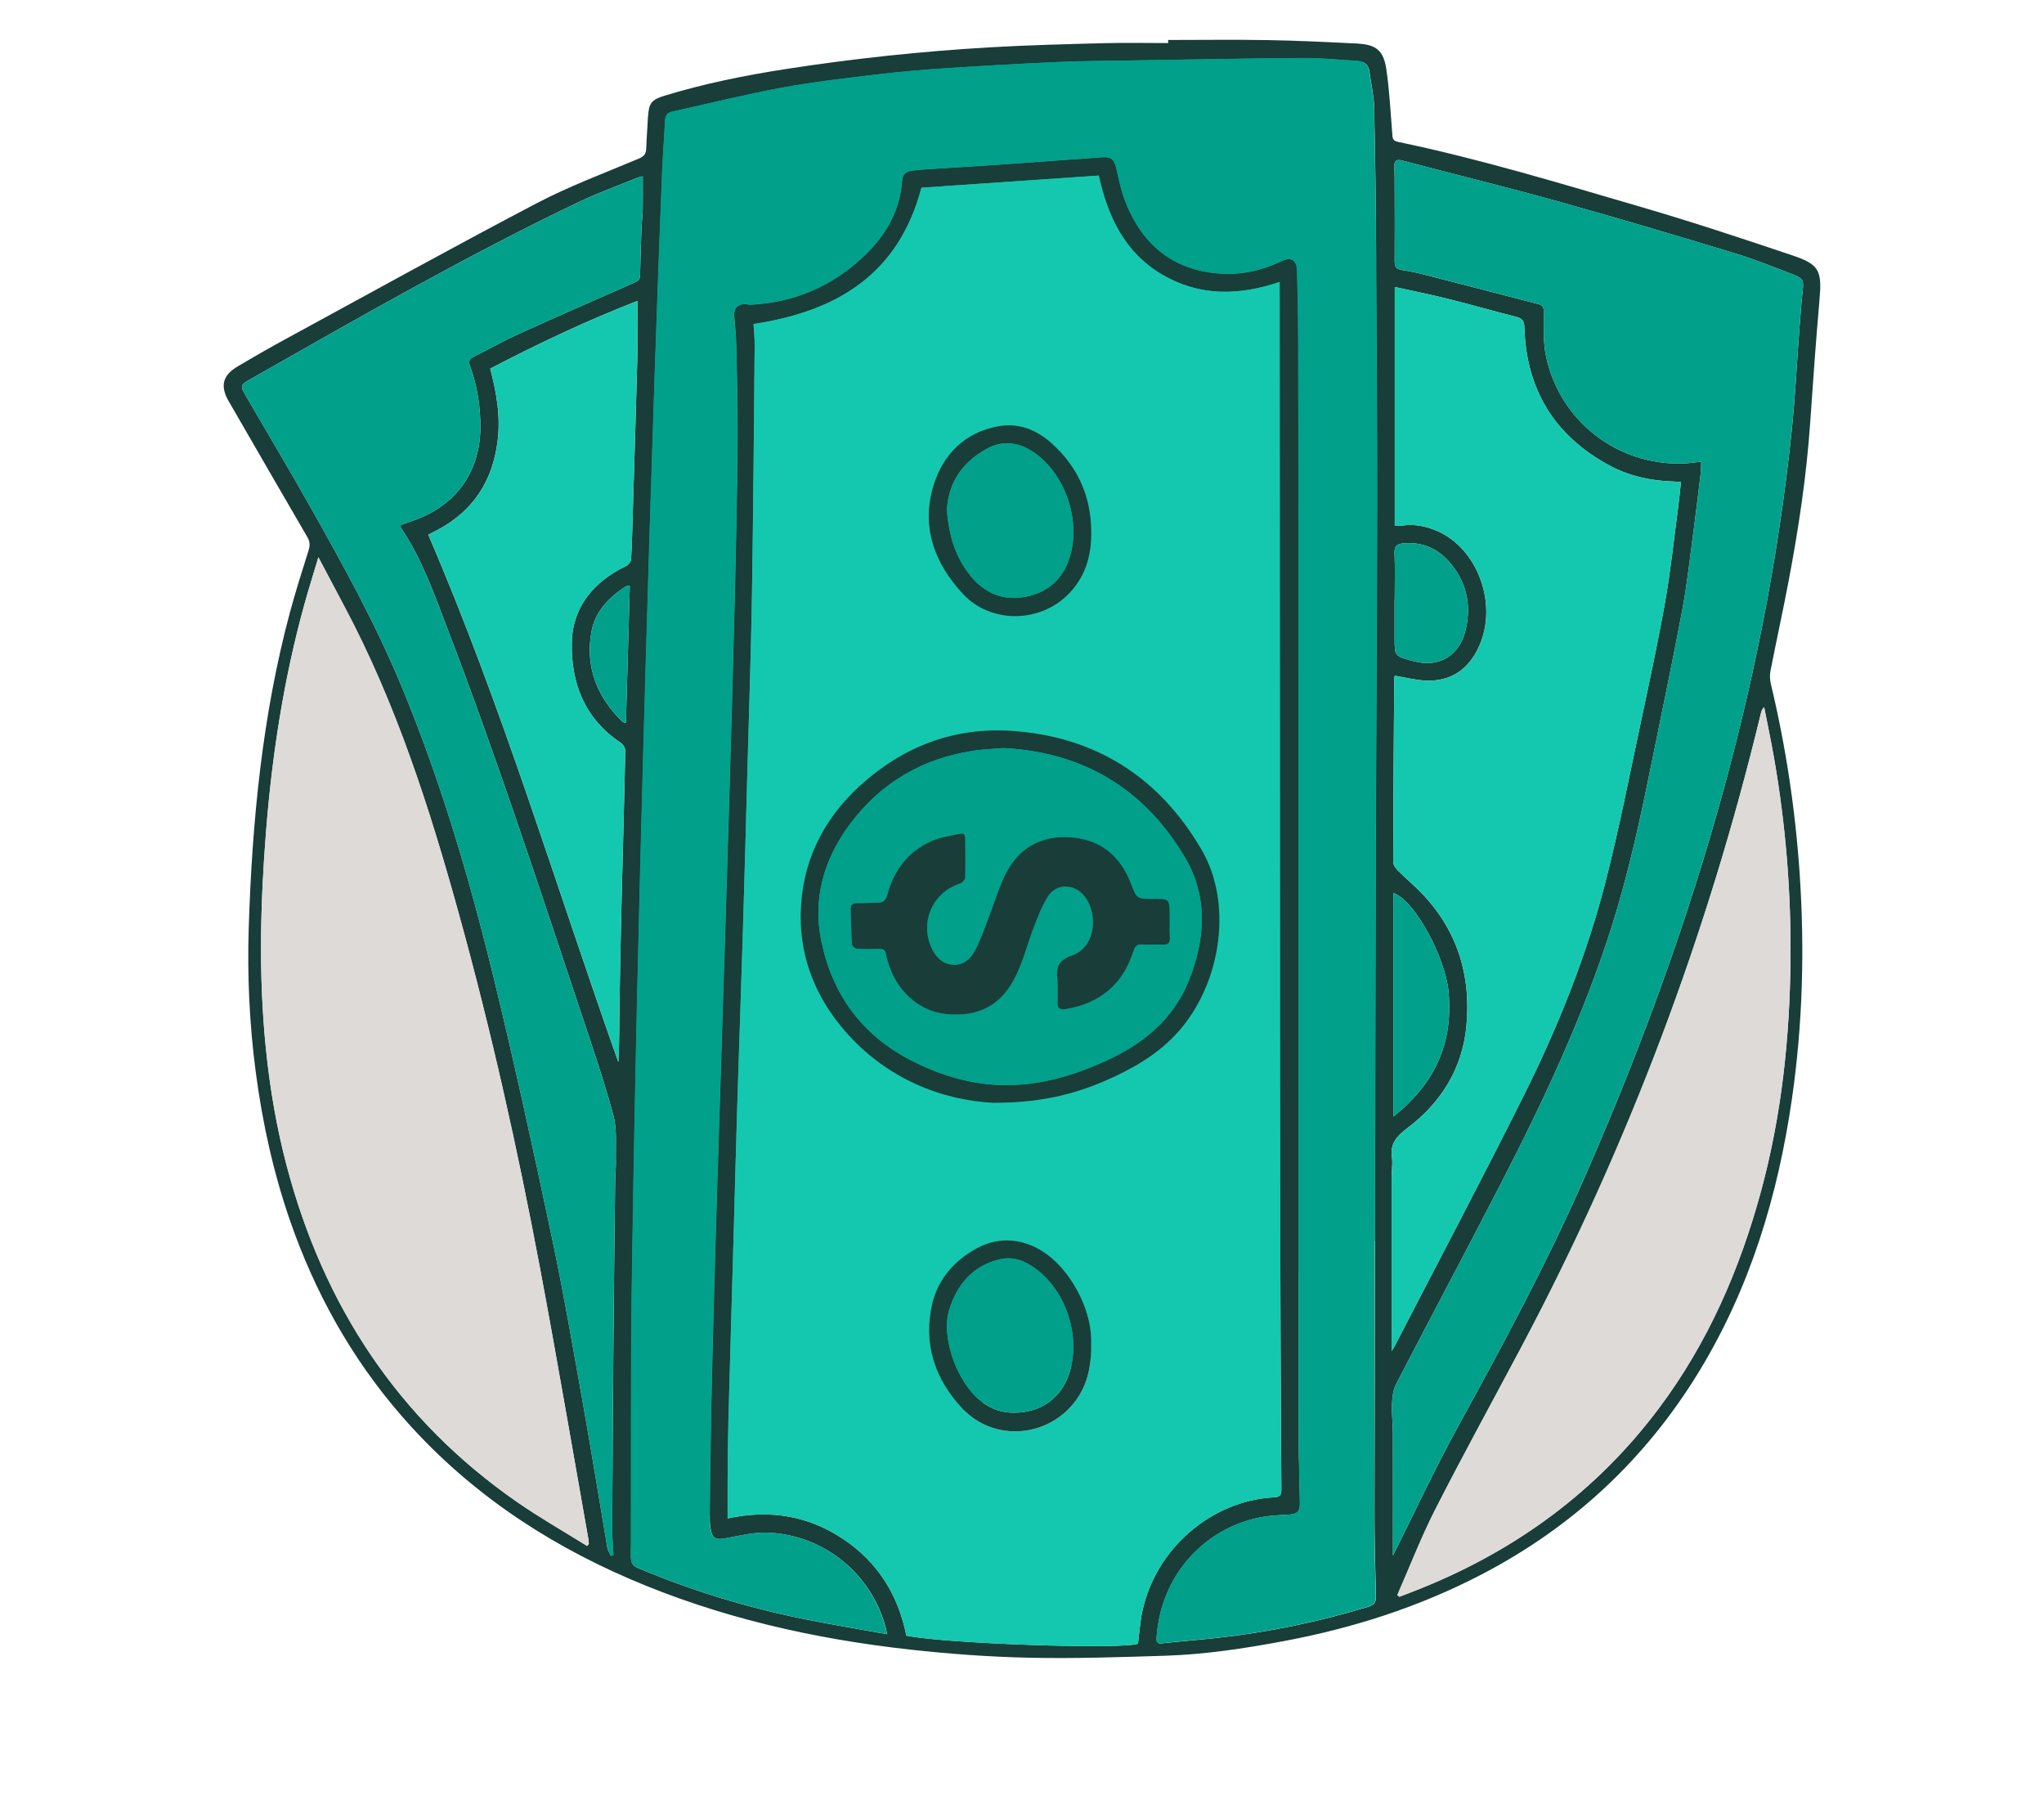
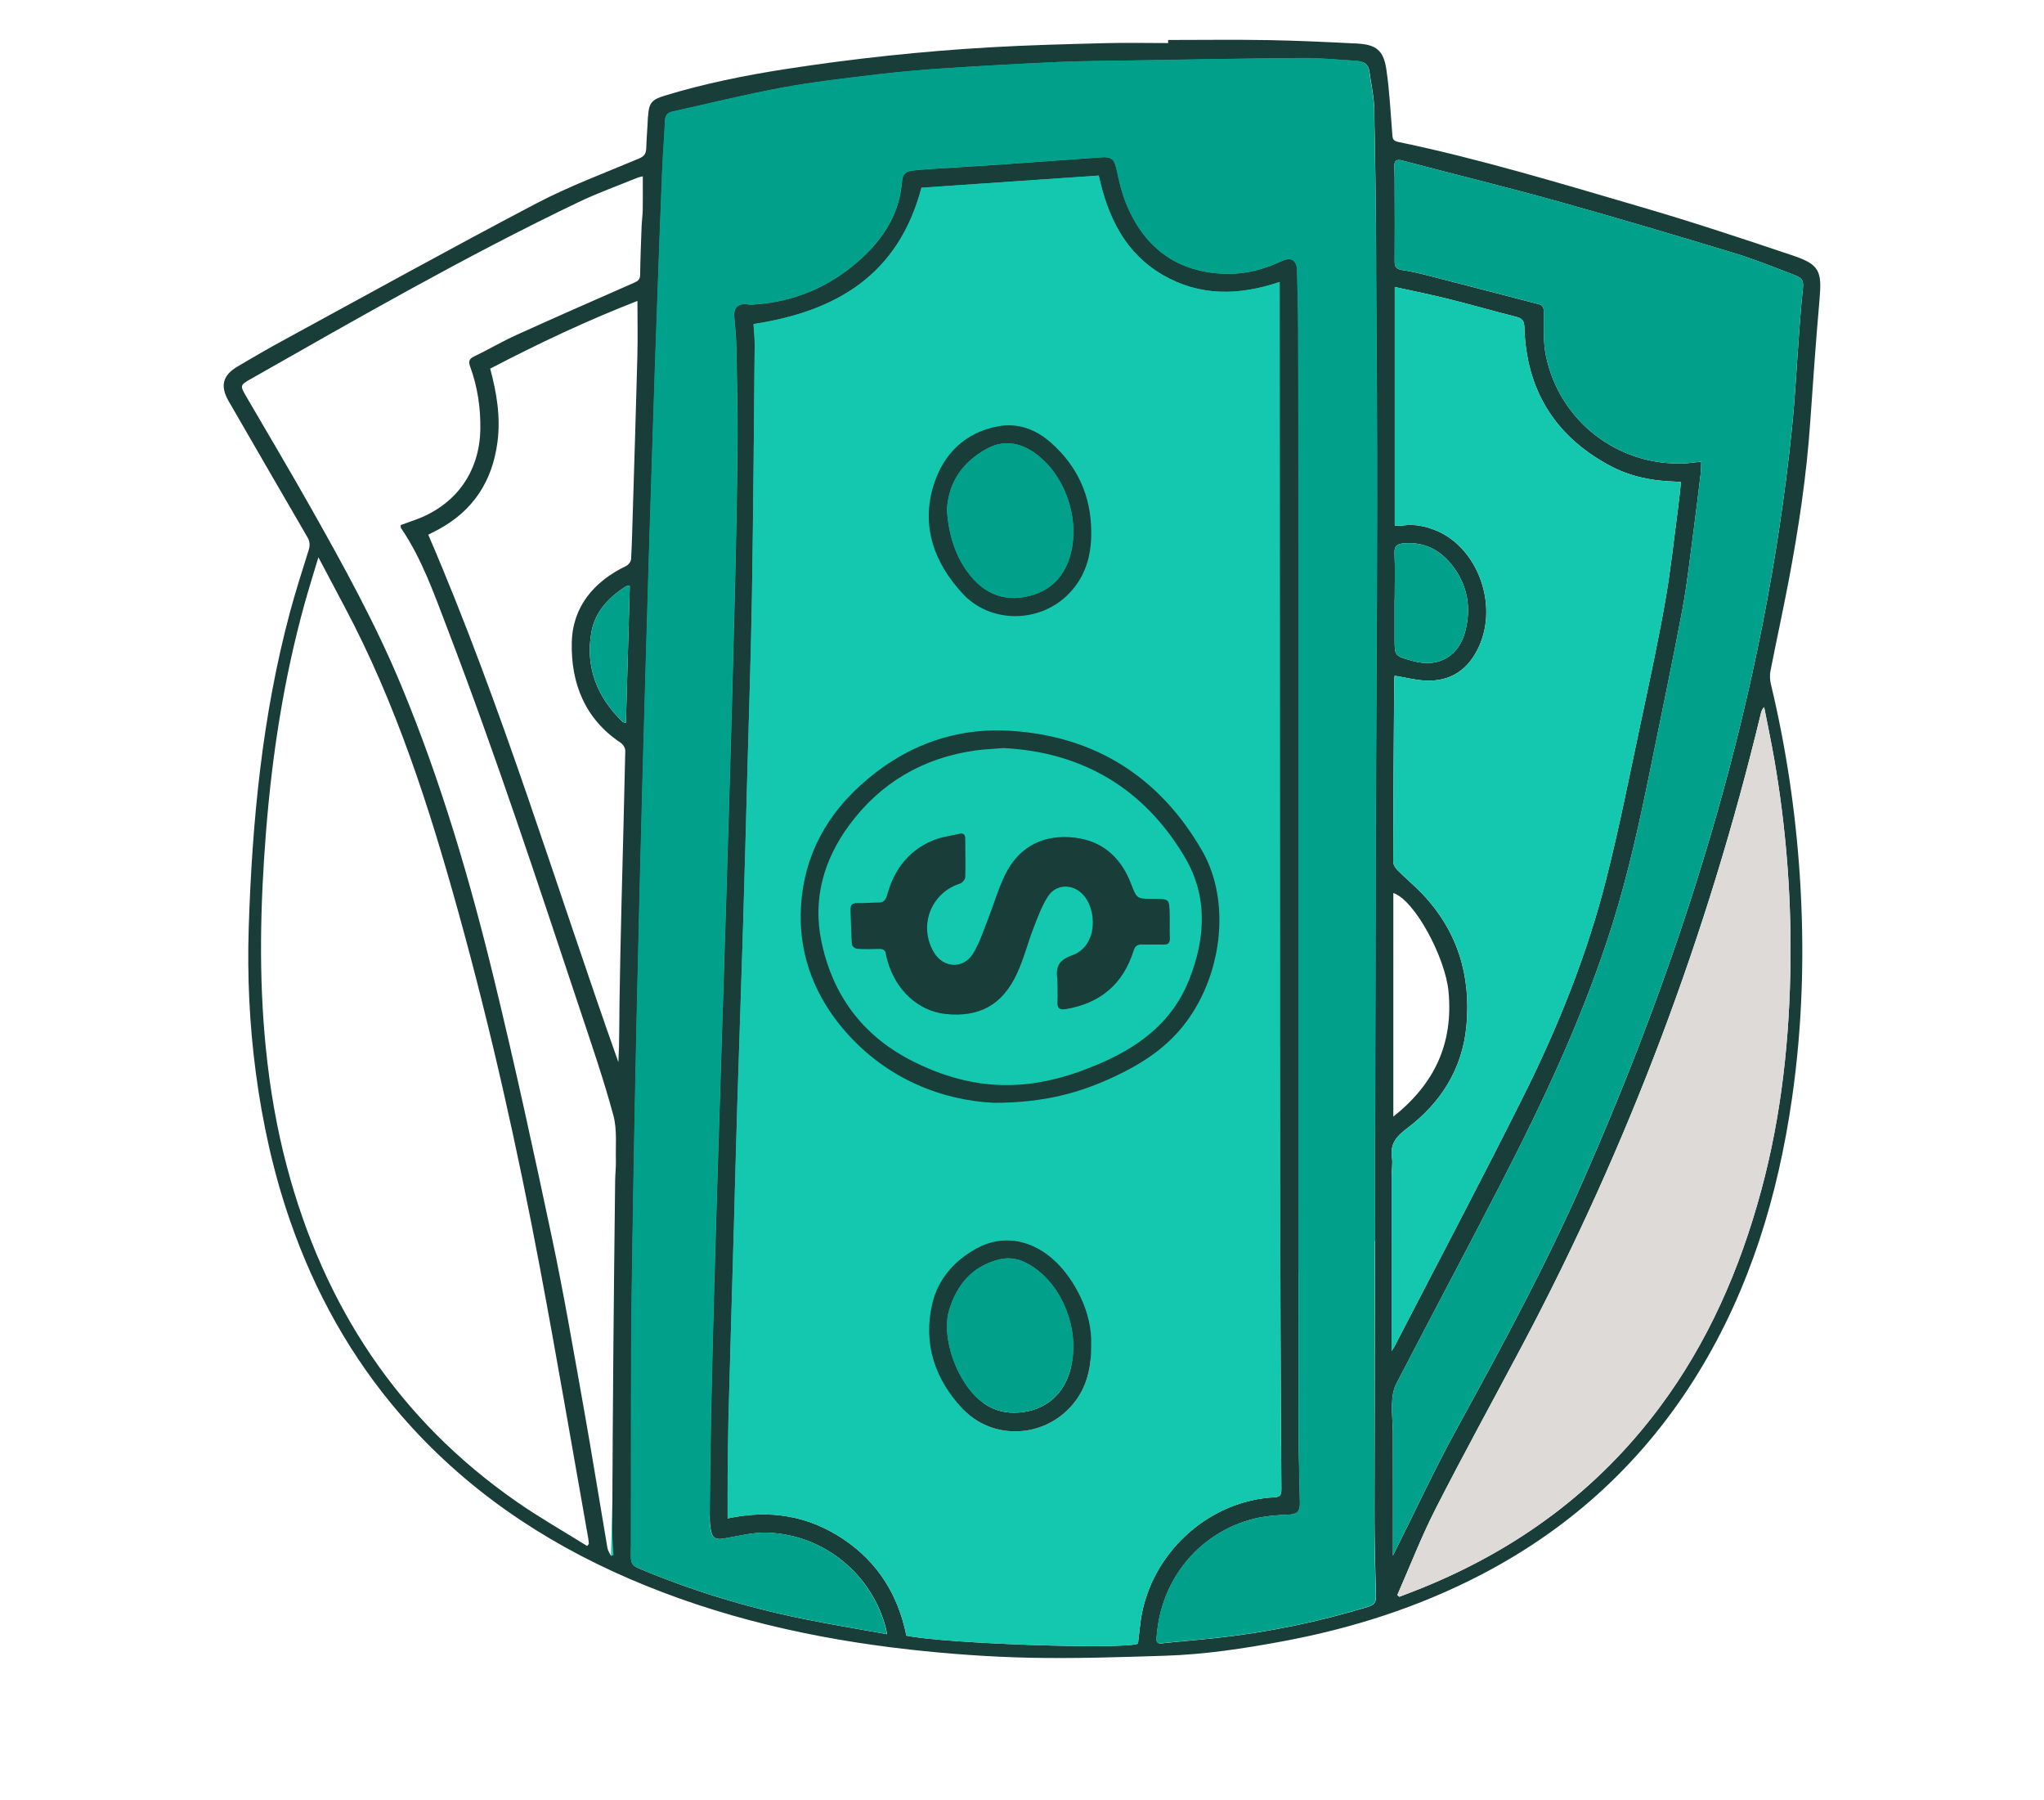
<svg xmlns="http://www.w3.org/2000/svg" id="Layer_1" viewBox="0 0 662.84 583.56">
  <defs>
    <style>
      .cls-1 {
        fill: #00a08b;
      }

      .cls-2 {
        fill: #dddad7;
      }

      .cls-3 {
        fill: #14c8af;
      }

      .cls-4 {
        fill: #193d38;
      }

      .cls-5 {
        fill: #00a08a;
      }
    </style>
  </defs>
  <path class="cls-3" d="M451.25,400.14c.13-24.94-5.69-365.39-5.69-365.39l-5.4-20.61s-193.73-4.49-230,23.66l-12.04,466.63,253.13-104.29Z" />
  <g>
    <path class="cls-4" d="M378.81,12.96c10.79,0,21.58-.15,32.37.04,9.67.17,19.33.63,28.98,1.13,6.04.31,8.48,2.19,9.39,8.22,1.05,6.92,1.36,13.96,1.94,20.95.11,1.31,0,2.31,1.83,2.69,26.84,5.58,53.05,13.58,79.33,21.25,16.39,4.79,32.6,10.17,48.79,15.62,8.59,2.89,9.41,5.03,8.61,14.2-1.16,13.21-2.1,26.45-3.01,39.69-1.19,17.41-3.79,34.63-7.04,51.75-1.85,9.73-3.98,19.4-5.88,29.12-.26,1.35-.15,2.88.17,4.24,4.87,20.33,7.95,40.91,9.34,61.77,1.61,24.25.96,48.41-2.51,72.47-4.54,31.46-13.56,61.42-30.26,88.75-17.38,28.43-40.93,50.25-70.46,65.62-20.33,10.58-41.91,17.45-64.4,21.64-12.62,2.35-25.29,4.27-38.12,4.68-14.69.47-29.4.96-44.08.65-12.9-.28-25.83-1.22-38.67-2.64-31.35-3.48-61.91-10.4-91-22.94-28.55-12.31-53.68-29.47-74.13-53.09-16.11-18.61-27.87-39.75-35.92-62.97-5.43-15.67-8.97-31.76-11.14-48.2-2.05-15.57-2.78-31.19-2.28-46.84,1.1-34.49,4.38-68.72,13.35-102.19,1.82-6.78,3.97-13.48,6.07-20.18.49-1.56.45-2.8-.4-4.25-8.17-14.01-16.26-28.06-24.38-42.1-.4-.69-.82-1.37-1.21-2.07-2.76-4.93-1.88-8.31,3.05-11.22,4.95-2.92,9.93-5.81,14.98-8.55,27.22-14.81,54.33-29.83,81.76-44.23,10.71-5.62,22.15-9.86,33.33-14.57,1.7-.72,2.29-1.59,2.35-3.29.12-3.43.39-6.86.59-10.29.25-4.36,1.12-5.51,5.36-6.8,12.94-3.93,26.16-6.61,39.52-8.67,21.89-3.38,43.91-5.73,66.02-7.01,12.36-.72,24.75-1.02,37.14-1.35,6.87-.18,13.75-.03,20.62-.03v-.96ZM244.35,105.06c.12,2.1.4,4.47.38,6.83-.25,26.79-.44,53.57-.87,80.35-.29,18.22-.91,36.44-1.41,54.66-.49,18.14-.97,36.28-1.52,54.42-.58,19.01-1.26,38.03-1.85,57.04-.4,12.78-.71,25.57-1.07,38.36-.6,21.09-1.22,42.19-1.79,63.28-.17,6.23-.21,12.47-.26,18.71-.04,4.43,0,8.86,0,13.55,13.82-2.96,26.19-.84,37.45,6.67,11.27,7.52,17.89,18.2,20.51,31.35,13.07,2.65,70.45,4.54,75.11,2.6.45-3.52.67-6.96,1.37-10.3,4.25-20.41,22.36-36.12,42.82-37.16,1.98-.1,2.33-.87,2.31-2.65-.14-17.43-.23-34.87-.28-52.31-.08-30.48-.15-60.95-.17-91.43-.05-81.52-.07-163.03-.11-244.55,0-.93,0-1.85,0-3.08-13.23,4.47-25.96,4.7-38-2.33-12.19-7.11-17.73-18.78-20.66-32.16-19.46,1.33-38.73,2.65-57.5,3.94-7.46,28.25-27.56,40.11-54.46,44.19ZM287.67,529.79c-.21-1.06-.26-1.45-.36-1.83-4.49-17.43-19.9-30.41-38.43-31.06-4.69-.17-9.45,1.11-14.14,1.91-2.48.42-3.69-.09-4.17-2.52-.28-1.4-.42-2.85-.41-4.28.11-10.87.22-21.73.44-32.6.26-13.02.61-26.04.95-39.05.29-11.02.63-22.04.96-33.05.31-10.22.64-20.44.96-30.65.32-10.22.64-20.43.96-30.65.32-10.14.64-20.28.96-30.41.33-10.54.65-21.07.96-31.61.33-10.94.66-21.87.96-32.81.34-12.3.65-24.59.96-36.89.18-7.11.35-14.22.48-21.33.19-10.87.44-21.74.46-32.6.01-9.51-.22-19.02-.43-28.53-.07-3.1-.37-6.21-.67-9.3-.24-2.46,1.06-4,3.56-3.92.63.02,1.27.22,1.9.19,13.51-.71,25.33-5.59,35.37-14.61,7.68-6.9,12.92-15.17,13.63-25.8.13-1.93,1.36-2.83,3.11-3.05,1.98-.25,3.97-.39,5.96-.52,7.88-.51,15.77-.96,23.65-1.51,10.66-.74,21.32-1.56,31.98-2.3,3.27-.23,4.12.71,4.83,3.92.79,3.57,1.58,7.2,2.92,10.59,6.38,16.19,18.34,23.2,33.45,23.28,6.04.03,11.8-1.65,17.31-4.2,2.99-1.39,4.8-.13,4.86,3.15.13,6.47.34,12.94.36,19.41.07,21.6.08,43.2.09,64.8.02,97.84.02,195.67.06,293.51,0,7.27.31,14.54.41,21.81.04,2.81-.96,3.69-3.72,3.79-1.99.07-3.98.2-5.96.41-18.2,1.95-35.29,16.8-36.81,39.53-.08,1.21.11,1.96,1.71,1.78,5.87-.65,11.76-1.1,17.63-1.74,16.71-1.81,33.1-5.2,49.19-10.09,1.93-.59,2.68-1.39,2.62-3.47-.26-9.03-.49-18.06-.48-27.08.11-70.79.25-141.57.43-212.36.1-37.75.4-75.5.44-113.24.03-27.75-.17-55.5-.35-83.24-.1-15.59-.28-31.18-.64-46.76-.09-3.87-1.02-7.72-1.53-11.59-.32-2.43-1.9-3.35-4.11-3.48-5.82-.34-11.63-.97-17.45-.92-19.02.14-38.04.53-57.05.83-7.35.12-14.7.13-22.05.46-12.04.54-24.07,1.2-36.09,1.99-7.56.49-15.11,1.13-22.63,2.02-10.36,1.24-20.75,2.41-31.01,4.3-11.98,2.21-23.83,5.17-35.73,7.79-1.56.34-2.21,1.29-2.29,2.88-.26,5.42-.69,10.83-.92,16.25-.53,12.68-.99,25.37-1.45,38.06-.34,9.1-.65,18.19-.96,27.29-.33,9.9-.65,19.79-.96,29.69-.32,10.14-.65,20.27-.96,30.41-.33,10.94-.65,21.87-.96,32.81-.33,11.34-.65,22.67-.96,34.01-.33,12.38-.65,24.75-.96,37.13-.33,13.42-.65,26.83-.96,40.25-.17,7.51-.33,15.02-.48,22.53-.17,8.23-.33,16.46-.48,24.69-.17,9.43-.34,18.86-.48,28.29-.18,12.71-.42,25.42-.46,38.12-.08,22.08,0,44.16-.07,66.24,0,1.91.61,2.8,2.36,3.54,17.06,7.2,34.68,12.58,52.79,16.31,9.12,1.88,18.32,3.37,27.96,5.12ZM190.4,501.2c.18-.22.37-.43.55-.65-.05-.55-.07-1.11-.16-1.65-5.21-29.33-10.2-58.69-15.71-87.96-7.29-38.7-15.87-77.11-26.39-115.07-9.46-34.13-20.24-67.79-36.98-99.22-2.73-5.13-5.44-10.26-8.46-15.98-1.63,5.47-3.15,10.26-4.49,15.1-6.73,24.26-10.53,49.02-12.51,74.08-1.84,23.37-2.4,46.73-.03,70.1,1.31,12.92,3.48,25.68,6.81,38.23,11.97,45.15,36.07,82.03,74.73,108.83,7.31,5.07,15.08,9.48,22.64,14.2ZM452.28,219.06c-.05.35-.16.81-.16,1.27-.14,19.67-.28,39.34-.33,59.01,0,.93.67,2.05,1.37,2.75,2.59,2.6,5.44,4.95,7.98,7.6,11.5,12.03,15.93,26.63,14.4,42.91-1.3,13.85-8.21,24.91-19.26,33.22-3.33,2.51-5.54,4.94-4.9,9.37.31,2.18-.12,4.46-.12,6.7-.02,12.16,0,24.32,0,36.47v19.65c.47-.72.7-1.01.86-1.32,14-27.1,28.29-54.06,41.92-81.34,11.21-22.45,20.57-45.75,26.77-70.12,4.3-16.91,7.65-34.06,11.29-51.13,2.76-12.95,5.55-25.89,7.86-38.92,1.77-9.97,2.82-20.06,4.16-30.1.38-2.88.66-5.77.99-8.8-1.09-.08-1.8-.15-2.51-.17-7.37-.22-14.45-1.8-20.93-5.33-17.64-9.61-26.76-24.58-27.34-44.65-.06-2.07-.67-2.91-2.64-3.41-7.35-1.85-14.63-3.96-21.98-5.79-5.71-1.42-11.48-2.58-17.41-3.89v77.37c.9,0,1.68.1,2.44-.02,3.92-.59,7.65.18,11.22,1.71,13.19,5.64,19.84,23.66,13.74,37.31-3.36,7.52-9.11,11.65-17.52,11.23-3.29-.16-6.55-1.03-9.91-1.58ZM451.7,504.37c6.89-13.74,13.52-28.04,21.08-41.82,14.27-26,28.37-52.06,40.35-79.21,34.44-78.05,59.11-158.84,67.93-244.02,1.08-10.39,1.57-20.83,2.36-31.24.35-4.61.66-9.23,1.17-13.83.35-3.18.18-4-2.84-5.15-6.41-2.46-12.79-5.05-19.35-7.04-19.01-5.76-38.05-11.44-57.18-16.77-16.74-4.66-33.62-8.78-50.42-13.23-2.22-.59-2.72.18-2.62,2.17.1,2.16.08,4.32.09,6.48.02,8,.07,16,0,24-.01,1.75.47,2.55,2.34,2.82,2.91.41,5.79,1.11,8.65,1.84,11.9,3.05,23.78,6.15,35.67,9.23,1.22.32,1.69.93,1.7,2.38.05,4.84-.27,9.81.72,14.49,4.41,20.97,23.08,35.46,44.45,34.79,1.88-.06,3.76-.37,5.89-.59-.08,1.57-.06,2.84-.21,4.08-.72,6.01-1.44,12.02-2.24,18.02-1.17,8.68-2.09,17.42-3.7,26.02-3.21,17.07-6.82,34.07-10.26,51.1-3.43,16.96-7.11,33.86-12.28,50.41-9.26,29.64-22.44,57.58-36.63,85.09-11.1,21.52-22.51,42.88-33.65,64.38-.97,1.87-1.22,4.24-1.31,6.4-.14,3.1.27,6.21.28,9.32.04,13.51.02,27.01.02,39.89ZM208.44,57.17c-.71.17-1.18.23-1.6.4-6.43,2.63-13,4.98-19.25,7.97-36.29,17.37-71.17,37.4-106.13,57.25-3.73,2.12-3.69,2.18-1.48,5.97,6.92,11.88,13.95,23.7,20.71,35.67,10.65,18.86,21.12,37.83,29.45,57.88,12.86,30.96,22.29,63.05,30.18,95.56,6.71,27.65,12.76,55.46,18.65,83.3,3.86,18.23,6.99,36.62,10.27,54.98,2.71,15.21,5.14,30.48,7.74,45.71.15.89.75,1.71,1.15,2.56.27-.11.54-.21.81-.32-.14-2.93-.4-5.86-.39-8.79.08-19.43.19-38.86.36-58.29.15-18.15.37-36.3.58-54.44.02-2.07.3-4.15.24-6.22-.14-4.92.44-10.07-.81-14.72-3.05-11.31-6.87-22.42-10.58-33.55-13.86-41.59-27.53-83.24-43.21-124.18-4.31-11.24-8.26-22.69-15.12-32.78-.11-.16-.04-.46-.06-.9,1.46-.53,2.94-1.08,4.43-1.6,13.39-4.7,21.19-15.62,21.39-29.58.1-6.96-.93-13.67-3.3-20.19-.54-1.49-.5-2.43,1.16-3.23,4.67-2.26,9.17-4.91,13.89-7.05,12.65-5.74,25.38-11.31,38.1-16.91,1.2-.53,1.95-1.04,1.97-2.56.07-5.27.28-10.54.48-15.81.07-1.75.33-3.5.36-5.25.06-3.56.02-7.12.02-10.89ZM453.12,517.13c.23.18.45.36.68.55,2.43-.94,4.87-1.85,7.28-2.83,30.88-12.5,56.83-31.52,76.89-58.3,15.9-21.22,26.26-45.08,33.15-70.53,6.64-24.53,9.28-49.61,9.52-74.95.2-21.78-1.55-43.44-5.27-64.91-.98-5.66-2.18-11.28-3.28-16.92-.71.71-.9,1.39-1.07,2.07-17.27,71.62-42.98,140.06-77.53,205.15-9.32,17.56-18.91,34.99-27.95,52.7-4.63,9.07-8.31,18.63-12.42,27.97ZM158.97,119.52c2.11,7.92,3.4,15.66,2.37,23.66-1.64,12.79-7.87,22.41-19.3,28.55-1.1.59-2.23,1.15-3.16,1.62,24.07,55.86,41.39,113.92,61.65,171.01.35-6.59.27-13.14.37-19.7.16-10.87.41-21.74.67-32.61.4-16.22.86-32.44,1.2-48.66.02-.86-.71-2.07-1.46-2.56-11.69-7.74-16.19-19.41-15.89-32.54.26-11.62,7.19-19.79,17.68-24.83.72-.35,1.51-1.4,1.55-2.17.29-5.03.39-10.06.55-15.1.51-16.94,1.06-33.87,1.49-50.81.15-5.89.02-11.78.02-17.82-16.16,6.28-32.01,13.74-47.75,21.96ZM451.84,362.01c13.42-10.66,19.49-23.76,17.89-40.6-1.04-10.96-10.94-29.6-17.89-31.89v72.49ZM452.28,194.35h-.03v12.71c0,5.66.03,5.56,5.6,7.15,9.62,2.76,15.47-2.51,17.27-9.37,2.04-7.77.83-15.08-4.16-21.5-3.92-5.05-9.06-7.71-15.61-7.2-1.92.15-3.24.58-3.13,3.11.21,5.03.06,10.07.06,15.1ZM204.24,189.99c-.47-.05-.64-.12-.77-.07-.3.11-.59.24-.86.42-5.37,3.48-9.66,8.17-10.8,14.42-2.08,11.4,1.76,21.2,10.06,29.24.18.17.51.19,1.1.4.42-14.98.84-29.69,1.26-44.39Z" />
    <path class="cls-3" d="M244.35,105.06c26.9-4.08,47-15.94,54.46-44.19,18.77-1.29,38.03-2.61,57.5-3.94,2.93,13.37,8.48,25.04,20.66,32.16,12.04,7.03,24.78,6.8,38,2.33,0,1.23,0,2.15,0,3.08.03,81.52.06,163.03.11,244.55.02,30.48.09,60.95.17,91.43.05,17.44.14,34.87.28,52.31.01,1.77-.33,2.55-2.31,2.65-20.45,1.04-38.57,16.75-42.82,37.16-.7,3.34-.91,6.78-1.37,10.3-4.66,1.94-62.04.04-75.11-2.6-2.62-13.15-9.24-23.83-20.51-31.35-11.26-7.51-23.63-9.63-37.45-6.67,0-4.69-.03-9.12,0-13.55.06-6.24.1-12.47.26-18.71.57-21.1,1.19-42.19,1.79-63.28.36-12.79.68-25.57,1.07-38.36.59-19.01,1.27-38.03,1.85-57.04.55-18.14,1.03-36.28,1.52-54.42.49-18.22,1.12-36.43,1.41-54.66.43-26.78.62-53.57.87-80.35.02-2.36-.26-4.73-.38-6.83ZM322.28,357.54c16.6,0,28.15-3.34,39.26-8.56,8.33-3.92,15.92-8.74,21.84-15.99,12.84-15.72,16.13-40.4,6.43-57.2-13.7-23.72-34.52-37.1-62.01-38.84-18.74-1.18-35.19,5.23-49.04,17.91-12.2,11.17-18.87,25.15-19.11,41.7-.21,14.31,5.1,27.05,14.36,37.71,13.74,15.82,31.89,22.48,48.27,23.28ZM353.83,436.13c.53-10.85-5.77-21.53-11.34-26.94-7.55-7.32-17.18-9.13-25.67-4.52-7.28,3.95-12.61,9.96-14.49,17.96-3.06,13.01.87,24.59,9.88,34.14,9.08,9.62,24.36,9.63,33.88.45,5.82-5.61,7.89-12.77,7.74-21.09ZM353.87,172.22c-.09-11.41-4.43-20.98-12.89-28.55-4.9-4.38-10.74-6.71-17.44-5.44-10.73,2.03-17.61,9.07-20.73,18.89-4.26,13.43.15,25.45,9.46,35.43,8.85,9.48,24.3,9.53,33.7.56,5.91-5.64,8.04-12.86,7.9-20.89Z" />
    <path class="cls-1" d="M287.67,529.79c-9.64-1.75-18.84-3.24-27.96-5.12-18.11-3.73-35.73-9.11-52.79-16.31-1.74-.74-2.36-1.62-2.36-3.54.07-22.08,0-44.16.07-66.24.04-12.71.28-25.42.46-38.12.13-9.43.31-18.86.48-28.29.15-8.23.31-16.46.48-24.69.15-7.51.31-15.02.48-22.53.31-13.42.63-26.83.96-40.25.31-12.38.63-24.76.96-37.13.31-11.34.63-22.67.96-34.01.31-10.94.63-21.88.96-32.81.31-10.14.63-20.27.96-30.41.32-9.9.63-19.79.96-29.69.31-9.1.62-18.19.96-27.29.47-12.69.93-25.37,1.45-38.06.23-5.42.66-10.83.92-16.25.08-1.6.73-2.54,2.29-2.88,11.91-2.63,23.75-5.58,35.73-7.79,10.25-1.89,20.65-3.06,31.01-4.3,7.52-.9,15.07-1.53,22.63-2.02,12.02-.79,24.06-1.45,36.09-1.99,7.34-.33,14.7-.34,22.05-.46,19.02-.31,38.03-.69,57.05-.83,5.81-.04,11.63.58,17.45.92,2.22.13,3.79,1.04,4.11,3.48.51,3.87,1.44,7.72,1.53,11.59.36,15.58.53,31.17.64,46.76.18,27.75.38,55.5.35,83.24-.04,37.75-.34,75.5-.44,113.24-.19,70.79-.32,141.57-.43,212.36-.01,9.03.22,18.06.48,27.08.06,2.08-.69,2.89-2.62,3.47-16.09,4.89-32.48,8.28-49.19,10.09-5.87.64-11.76,1.09-17.63,1.74-1.59.18-1.79-.57-1.71-1.78,1.53-22.73,18.61-37.58,36.81-39.53,1.98-.21,3.97-.34,5.96-.41,2.76-.1,3.76-.98,3.72-3.79-.1-7.27-.4-14.54-.41-21.81-.04-97.84-.04-195.67-.06-293.51,0-21.6-.02-43.2-.09-64.8-.02-6.47-.23-12.94-.36-19.41-.06-3.28-1.87-4.54-4.86-3.15-5.51,2.55-11.27,4.23-17.31,4.2-15.11-.08-27.07-7.09-33.45-23.28-1.34-3.39-2.13-7.02-2.92-10.59-.71-3.21-1.56-4.15-4.83-3.92-10.66.74-21.32,1.56-31.98,2.3-7.88.54-15.77,1-23.65,1.51-1.99.13-3.98.27-5.96.52-1.75.22-2.99,1.12-3.11,3.05-.71,10.63-5.95,18.91-13.63,25.8-10.04,9.02-21.86,13.91-35.37,14.61-.63.03-1.26-.17-1.9-.19-2.49-.07-3.8,1.46-3.56,3.92.3,3.09.6,6.2.67,9.3.22,9.51.45,19.02.43,28.53-.02,10.87-.27,21.74-.46,32.6-.12,7.11-.3,14.22-.48,21.33-.31,12.3-.62,24.6-.96,36.89-.3,10.94-.63,21.88-.96,32.81-.31,10.54-.64,21.07-.96,31.61-.31,10.14-.64,20.28-.96,30.41-.32,10.22-.64,20.43-.96,30.65-.32,10.22-.65,20.43-.96,30.65-.33,11.02-.67,22.03-.96,33.05-.34,13.02-.69,26.03-.95,39.05-.22,10.87-.33,21.73-.44,32.6-.01,1.43.13,2.88.41,4.28.48,2.43,1.69,2.94,4.17,2.52,4.7-.79,9.45-2.07,14.14-1.91,18.53.66,33.94,13.63,38.43,31.06.1.38.15.76.36,1.83Z" />
-     <path class="cls-2" d="M190.4,501.2c-7.56-4.72-15.33-9.13-22.64-14.2-38.66-26.79-62.77-63.67-74.73-108.83-3.32-12.55-5.5-25.31-6.81-38.23-2.37-23.38-1.81-46.73.03-70.1,1.97-25.07,5.78-49.82,12.51-74.08,1.34-4.84,2.86-9.63,4.49-15.1,3.03,5.72,5.73,10.86,8.46,15.98,16.73,31.43,27.52,65.08,36.98,99.22,10.52,37.96,19.1,76.38,26.39,115.07,5.51,29.27,10.5,58.64,15.71,87.96.1.54.11,1.1.16,1.65-.18.22-.37.43-.55.65Z" />
    <path class="cls-3" d="M452.28,219.06c3.36.56,6.61,1.42,9.91,1.58,8.41.42,14.16-3.71,17.52-11.23,6.1-13.65-.56-31.67-13.74-37.31-3.57-1.53-7.29-2.3-11.22-1.71-.76.11-1.54.02-2.44.02v-77.37c5.93,1.31,11.7,2.47,17.41,3.89,7.35,1.83,14.63,3.94,21.98,5.79,1.97.5,2.58,1.34,2.64,3.41.58,20.07,9.7,35.04,27.34,44.65,6.48,3.53,13.55,5.12,20.93,5.33.71.02,1.41.09,2.51.17-.34,3.02-.61,5.92-.99,8.8-1.34,10.04-2.39,20.14-4.16,30.1-2.31,13.03-5.11,25.98-7.86,38.92-3.64,17.07-6.99,34.22-11.29,51.13-6.19,24.37-15.55,47.66-26.77,70.12-13.63,27.29-27.91,54.24-41.92,81.34-.16.32-.39.6-.86,1.32v-19.65c0-12.16,0-24.32,0-36.47,0-2.24.43-4.52.12-6.7-.64-4.44,1.57-6.87,4.9-9.37,11.04-8.3,17.96-19.37,19.26-33.22,1.53-16.28-2.9-30.88-14.4-42.91-2.54-2.65-5.39-5-7.98-7.6-.7-.7-1.37-1.82-1.37-2.75.05-19.67.19-39.34.33-59.01,0-.47.12-.93.16-1.27Z" />
    <path class="cls-1" d="M451.7,504.37c0-12.88.02-26.38-.02-39.89,0-3.11-.42-6.23-.28-9.32.1-2.16.34-4.53,1.31-6.4,11.14-21.5,22.55-42.86,33.65-64.38,14.19-27.5,27.37-55.45,36.63-85.09,5.17-16.55,8.85-33.44,12.28-50.41,3.44-17.03,7.05-34.03,10.26-51.1,1.62-8.6,2.53-17.33,3.7-26.02.81-6,1.52-12.01,2.24-18.02.15-1.24.13-2.51.21-4.08-2.13.22-4.01.53-5.89.59-21.38.67-40.05-13.82-44.45-34.79-.98-4.68-.67-9.65-.72-14.49-.01-1.45-.48-2.06-1.7-2.38-11.89-3.09-23.77-6.19-35.67-9.23-2.85-.73-5.74-1.43-8.65-1.84-1.87-.26-2.35-1.06-2.34-2.82.06-8,.01-16,0-24,0-2.16.01-4.32-.09-6.48-.09-1.99.4-2.76,2.62-2.17,16.8,4.45,33.69,8.56,50.42,13.23,19.13,5.33,38.17,11.01,57.18,16.77,6.56,1.99,12.94,4.58,19.35,7.04,3.02,1.16,3.19,1.97,2.84,5.15-.51,4.6-.82,9.22-1.17,13.83-.79,10.42-1.28,20.86-2.36,31.24-8.82,85.18-33.48,165.97-67.93,244.02-11.98,27.15-26.08,53.22-40.35,79.21-7.56,13.78-14.19,28.07-21.08,41.82Z" />
-     <path class="cls-1" d="M208.44,57.17c0,3.77.04,7.33-.02,10.89-.03,1.75-.29,3.5-.36,5.25-.2,5.27-.41,10.54-.48,15.81-.02,1.52-.77,2.04-1.97,2.56-12.72,5.6-25.45,11.17-38.1,16.91-4.73,2.14-9.22,4.79-13.89,7.05-1.66.8-1.7,1.74-1.16,3.23,2.37,6.51,3.4,13.23,3.3,20.19-.2,13.96-8,24.88-21.39,29.58-1.49.52-2.97,1.07-4.43,1.6.02.44-.05.74.06.9,6.86,10.09,10.81,21.53,15.12,32.78,15.68,40.95,29.36,82.6,43.21,124.18,3.71,11.13,7.52,22.24,10.58,33.55,1.25,4.64.67,9.79.81,14.72.06,2.07-.21,4.14-.24,6.22-.21,18.15-.43,36.29-.58,54.44-.16,19.43-.27,38.86-.36,58.29-.01,2.93.25,5.86.39,8.79-.27.11-.54.21-.81.32-.39-.85-.99-1.67-1.15-2.56-2.6-15.23-5.03-30.5-7.74-45.71-3.27-18.35-6.41-36.74-10.27-54.98-5.89-27.84-11.94-55.65-18.65-83.3-7.89-32.51-17.32-64.6-30.18-95.56-8.32-20.04-18.79-39.02-29.45-57.88-6.76-11.97-13.79-23.79-20.71-35.67-2.21-3.79-2.25-3.85,1.48-5.97,34.96-19.85,69.84-39.88,106.13-57.25,6.26-3,12.82-5.34,19.25-7.97.42-.17.89-.22,1.6-.4Z" />
    <path class="cls-2" d="M453.12,517.13c4.11-9.34,7.79-18.9,12.42-27.97,9.04-17.71,18.62-35.14,27.95-52.7,34.55-65.09,60.27-133.52,77.53-205.15.16-.68.36-1.36,1.07-2.07,1.1,5.64,2.3,11.26,3.28,16.92,3.72,21.48,5.47,43.13,5.27,64.91-.23,25.34-2.88,50.42-9.52,74.95-6.89,25.44-17.25,49.3-33.15,70.53-20.06,26.77-46.01,45.79-76.89,58.3-2.41.98-4.86,1.89-7.28,2.83-.23-.18-.45-.36-.68-.55Z" />
-     <path class="cls-3" d="M158.97,119.52c15.74-8.22,31.6-15.68,47.75-21.96,0,6.04.13,11.93-.02,17.82-.44,16.94-.98,33.88-1.49,50.81-.15,5.03-.25,10.07-.55,15.1-.04.77-.83,1.82-1.55,2.17-10.49,5.04-17.42,13.21-17.68,24.83-.3,13.14,4.2,24.8,15.89,32.54.75.49,1.47,1.7,1.46,2.56-.33,16.22-.8,32.44-1.2,48.66-.27,10.87-.51,21.74-.67,32.61-.1,6.55-.02,13.1-.37,19.7-20.26-57.09-37.58-115.15-61.65-171.01.93-.47,2.05-1.03,3.16-1.62,11.43-6.14,17.66-15.76,19.3-28.55,1.03-8-.26-15.75-2.37-23.66Z" />
-     <path class="cls-1" d="M451.84,362.01v-72.49c6.95,2.29,16.85,20.93,17.89,31.89,1.6,16.84-4.47,29.93-17.89,40.6Z" />
    <path class="cls-1" d="M452.28,194.35c0-5.03.15-10.08-.06-15.1-.11-2.53,1.2-2.96,3.13-3.11,6.54-.51,11.69,2.15,15.61,7.2,5,6.43,6.2,13.73,4.16,21.5-1.8,6.86-7.64,12.13-17.27,9.37-5.57-1.6-5.6-1.49-5.6-7.15v-12.71h.03Z" />
    <path class="cls-1" d="M204.24,189.99c-.42,14.7-.83,29.42-1.26,44.39-.59-.2-.92-.22-1.1-.4-8.3-8.04-12.14-17.84-10.06-29.24,1.14-6.24,5.42-10.93,10.8-14.42.27-.17.56-.31.86-.42.13-.05.3.02.77.07Z" />
    <path class="cls-4" d="M322.28,357.54c-16.38-.8-34.53-7.46-48.27-23.28-9.26-10.66-14.56-23.4-14.36-37.71.24-16.55,6.9-30.53,19.11-41.7,13.85-12.68,30.3-19.1,49.04-17.91,27.49,1.74,48.31,15.11,62.01,38.84,9.7,16.8,6.41,41.48-6.43,57.2-5.92,7.25-13.51,12.08-21.84,15.99-11.11,5.22-22.66,8.57-39.26,8.56ZM325.32,242.53c-3.45.29-6.25.38-9,.77-16.98,2.4-30.79,10.45-40.93,24.21-8.24,11.19-11.91,23.93-9.01,37.76,3.61,17.2,13.1,30.24,28.95,38.44,10.12,5.23,20.79,8.28,32.16,8.08,10.65-.19,20.72-3.2,30.44-7.55,12.41-5.54,22.46-13.47,27.64-26.47,5.34-13.41,6.19-27.06-1.27-39.73-13.27-22.52-33.41-34.26-58.98-35.52Z" />
    <path class="cls-4" d="M353.83,436.13c.15,8.33-1.92,15.48-7.74,21.09-9.51,9.18-24.8,9.17-33.88-.45-9.01-9.55-12.94-21.13-9.88-34.14,1.88-8,7.22-14.01,14.49-17.96,8.48-4.61,18.12-2.8,25.67,4.52,5.57,5.4,11.87,16.08,11.34,26.94ZM328.86,458c8.95,0,15.7-5.04,18.13-13.53,3.29-11.47-1.18-25.42-10.6-32.74-3.57-2.77-7.58-4.55-12.24-3.44-8.73,2.08-13.79,8.17-16.31,16.28-2.82,9.04,2.58,23.76,10.36,29.78,3.14,2.43,6.68,3.69,10.66,3.65Z" />
    <path class="cls-4" d="M353.87,172.22c.14,8.04-1.99,15.26-7.9,20.89-9.39,8.97-24.85,8.92-33.7-.56-9.31-9.98-13.71-22-9.46-35.43,3.11-9.82,10-16.86,20.73-18.89,6.7-1.27,12.54,1.06,17.44,5.44,8.47,7.57,12.8,17.14,12.89,28.55ZM307.07,165.37c.6,8.12,2.75,15.36,7.81,21.5,4.72,5.72,10.84,8.07,18.12,6.51,7.03-1.51,11.74-5.77,13.9-12.76,3.63-11.75-1.3-26.62-11.32-33.74-4.8-3.41-10.09-4.32-15.36-1.51-8,4.28-12.68,10.95-13.15,19.99Z" />
-     <path class="cls-1" d="M325.32,242.53c25.57,1.26,45.71,13,58.98,35.52,7.46,12.66,6.61,26.32,1.27,39.73-5.18,13-15.22,20.92-27.64,26.47-9.73,4.34-19.79,7.36-30.44,7.55-11.36.2-22.04-2.85-32.16-8.08-15.85-8.2-25.34-21.24-28.95-38.44-2.9-13.84.77-26.58,9.01-37.76,10.13-13.76,23.94-21.81,40.93-24.21,2.76-.39,5.56-.49,9-.77ZM342.91,319.07h.02c0,1.92.07,3.84-.02,5.76-.1,2.05.67,2.64,2.73,2.3,11.15-1.88,18.53-8.11,21.92-18.89.52-1.66,1.32-2.11,2.9-2.04,2.15.1,4.32-.06,6.48.04,1.7.08,2.51-.38,2.39-2.26-.15-2.47,0-4.96-.06-7.43-.12-5.14-.14-5.13-5.34-5.13s-5.31-.02-7.19-4.91c-3.52-9.14-10.07-14.52-19.95-15.08-9.57-.54-16.75,3.71-20.93,12.31-2.22,4.57-3.61,9.54-5.49,14.28-1.49,3.77-2.73,7.73-4.84,11.14-3.19,5.16-9.71,4.73-12.76-.47-5.04-8.61-.9-19.27,8.55-22.25.72-.23,1.63-1.33,1.65-2.06.13-4.15,0-8.31,0-12.47,0-1.2-.45-1.9-1.71-1.61-3.01.69-6.17,1.07-8.98,2.27-7.7,3.3-12.34,9.4-14.54,17.38-.46,1.66-1.04,2.7-2.95,2.68-2.23-.02-4.46.23-6.69.17-1.63-.04-2.37.49-2.3,2.17.16,3.75.2,7.5.45,11.24.04.51,1.02,1.33,1.61,1.37,2.39.15,4.79.1,7.19.04,1.35-.03,2.12.42,2.24,1.85.05.63.3,1.24.46,1.85,2.54,9.59,10.05,16.51,18.9,17.41,10.93,1.12,18.4-2.93,23.13-13.16,2.2-4.76,3.48-9.93,5.38-14.83,1.35-3.48,2.65-7.06,4.66-10.16,2.55-3.93,7.72-4.16,11.06-.87,5.05,4.97,5.2,17.04-3.26,20.03-4.64,1.64-5.26,3.99-4.74,7.89.06.47,0,.96,0,1.44Z" />
+     <path class="cls-1" d="M325.32,242.53ZM342.91,319.07h.02c0,1.92.07,3.84-.02,5.76-.1,2.05.67,2.64,2.73,2.3,11.15-1.88,18.53-8.11,21.92-18.89.52-1.66,1.32-2.11,2.9-2.04,2.15.1,4.32-.06,6.48.04,1.7.08,2.51-.38,2.39-2.26-.15-2.47,0-4.96-.06-7.43-.12-5.14-.14-5.13-5.34-5.13s-5.31-.02-7.19-4.91c-3.52-9.14-10.07-14.52-19.95-15.08-9.57-.54-16.75,3.71-20.93,12.31-2.22,4.57-3.61,9.54-5.49,14.28-1.49,3.77-2.73,7.73-4.84,11.14-3.19,5.16-9.71,4.73-12.76-.47-5.04-8.61-.9-19.27,8.55-22.25.72-.23,1.63-1.33,1.65-2.06.13-4.15,0-8.31,0-12.47,0-1.2-.45-1.9-1.71-1.61-3.01.69-6.17,1.07-8.98,2.27-7.7,3.3-12.34,9.4-14.54,17.38-.46,1.66-1.04,2.7-2.95,2.68-2.23-.02-4.46.23-6.69.17-1.63-.04-2.37.49-2.3,2.17.16,3.75.2,7.5.45,11.24.04.51,1.02,1.33,1.61,1.37,2.39.15,4.79.1,7.19.04,1.35-.03,2.12.42,2.24,1.85.05.63.3,1.24.46,1.85,2.54,9.59,10.05,16.51,18.9,17.41,10.93,1.12,18.4-2.93,23.13-13.16,2.2-4.76,3.48-9.93,5.38-14.83,1.35-3.48,2.65-7.06,4.66-10.16,2.55-3.93,7.72-4.16,11.06-.87,5.05,4.97,5.2,17.04-3.26,20.03-4.64,1.64-5.26,3.99-4.74,7.89.06.47,0,.96,0,1.44Z" />
    <path class="cls-5" d="M328.86,458c-3.98.04-7.52-1.22-10.66-3.65-7.78-6.03-13.18-20.74-10.36-29.78,2.53-8.11,7.59-14.2,16.31-16.28,4.65-1.11,8.67.66,12.24,3.44,9.42,7.32,13.88,21.27,10.6,32.74-2.43,8.5-9.18,13.53-18.13,13.53Z" />
    <path class="cls-5" d="M307.07,165.37c.47-9.05,5.14-15.72,13.15-19.99,5.26-2.81,10.55-1.9,15.36,1.51,10.02,7.11,14.95,21.99,11.32,33.74-2.16,7-6.87,11.26-13.9,12.76-7.28,1.56-13.4-.79-18.12-6.51-5.06-6.14-7.21-13.39-7.81-21.5Z" />
    <path class="cls-4" d="M342.91,319.07c0-.48.05-.97,0-1.44-.52-3.9.1-6.25,4.74-7.89,8.46-2.99,8.31-15.07,3.26-20.03-3.34-3.28-8.52-3.06-11.06.87-2.01,3.1-3.31,6.69-4.66,10.16-1.9,4.9-3.18,10.07-5.38,14.83-4.72,10.23-12.19,14.28-23.13,13.16-8.85-.91-16.36-7.82-18.9-17.41-.16-.62-.41-1.23-.46-1.85-.12-1.43-.89-1.89-2.24-1.85-2.4.06-4.8.11-7.19-.04-.59-.04-1.57-.85-1.61-1.37-.26-3.74-.29-7.49-.45-11.24-.07-1.68.68-2.21,2.3-2.17,2.23.06,4.46-.19,6.69-.17,1.91.02,2.49-1.02,2.95-2.68,2.19-7.98,6.84-14.08,14.54-17.38,2.8-1.2,5.96-1.58,8.98-2.27,1.26-.29,1.71.41,1.71,1.61,0,4.16.13,8.32,0,12.47-.02.72-.93,1.83-1.65,2.06-9.45,2.98-13.59,13.64-8.55,22.25,3.04,5.2,9.57,5.63,12.76.47,2.11-3.41,3.35-7.37,4.84-11.14,1.88-4.74,3.27-9.71,5.49-14.28,4.18-8.61,11.37-12.85,20.93-12.31,9.87.56,16.43,5.94,19.95,15.08,1.88,4.89,1.83,4.91,7.19,4.91s5.22,0,5.34,5.13c.06,2.48-.08,4.96.06,7.43.11,1.88-.7,2.34-2.39,2.26-2.15-.1-4.32.06-6.48-.04-1.58-.07-2.38.37-2.9,2.04-3.39,10.79-10.77,17.02-21.92,18.89-2.06.35-2.82-.24-2.73-2.3.09-1.91.02-3.84.02-5.76h-.02Z" />
  </g>
</svg>